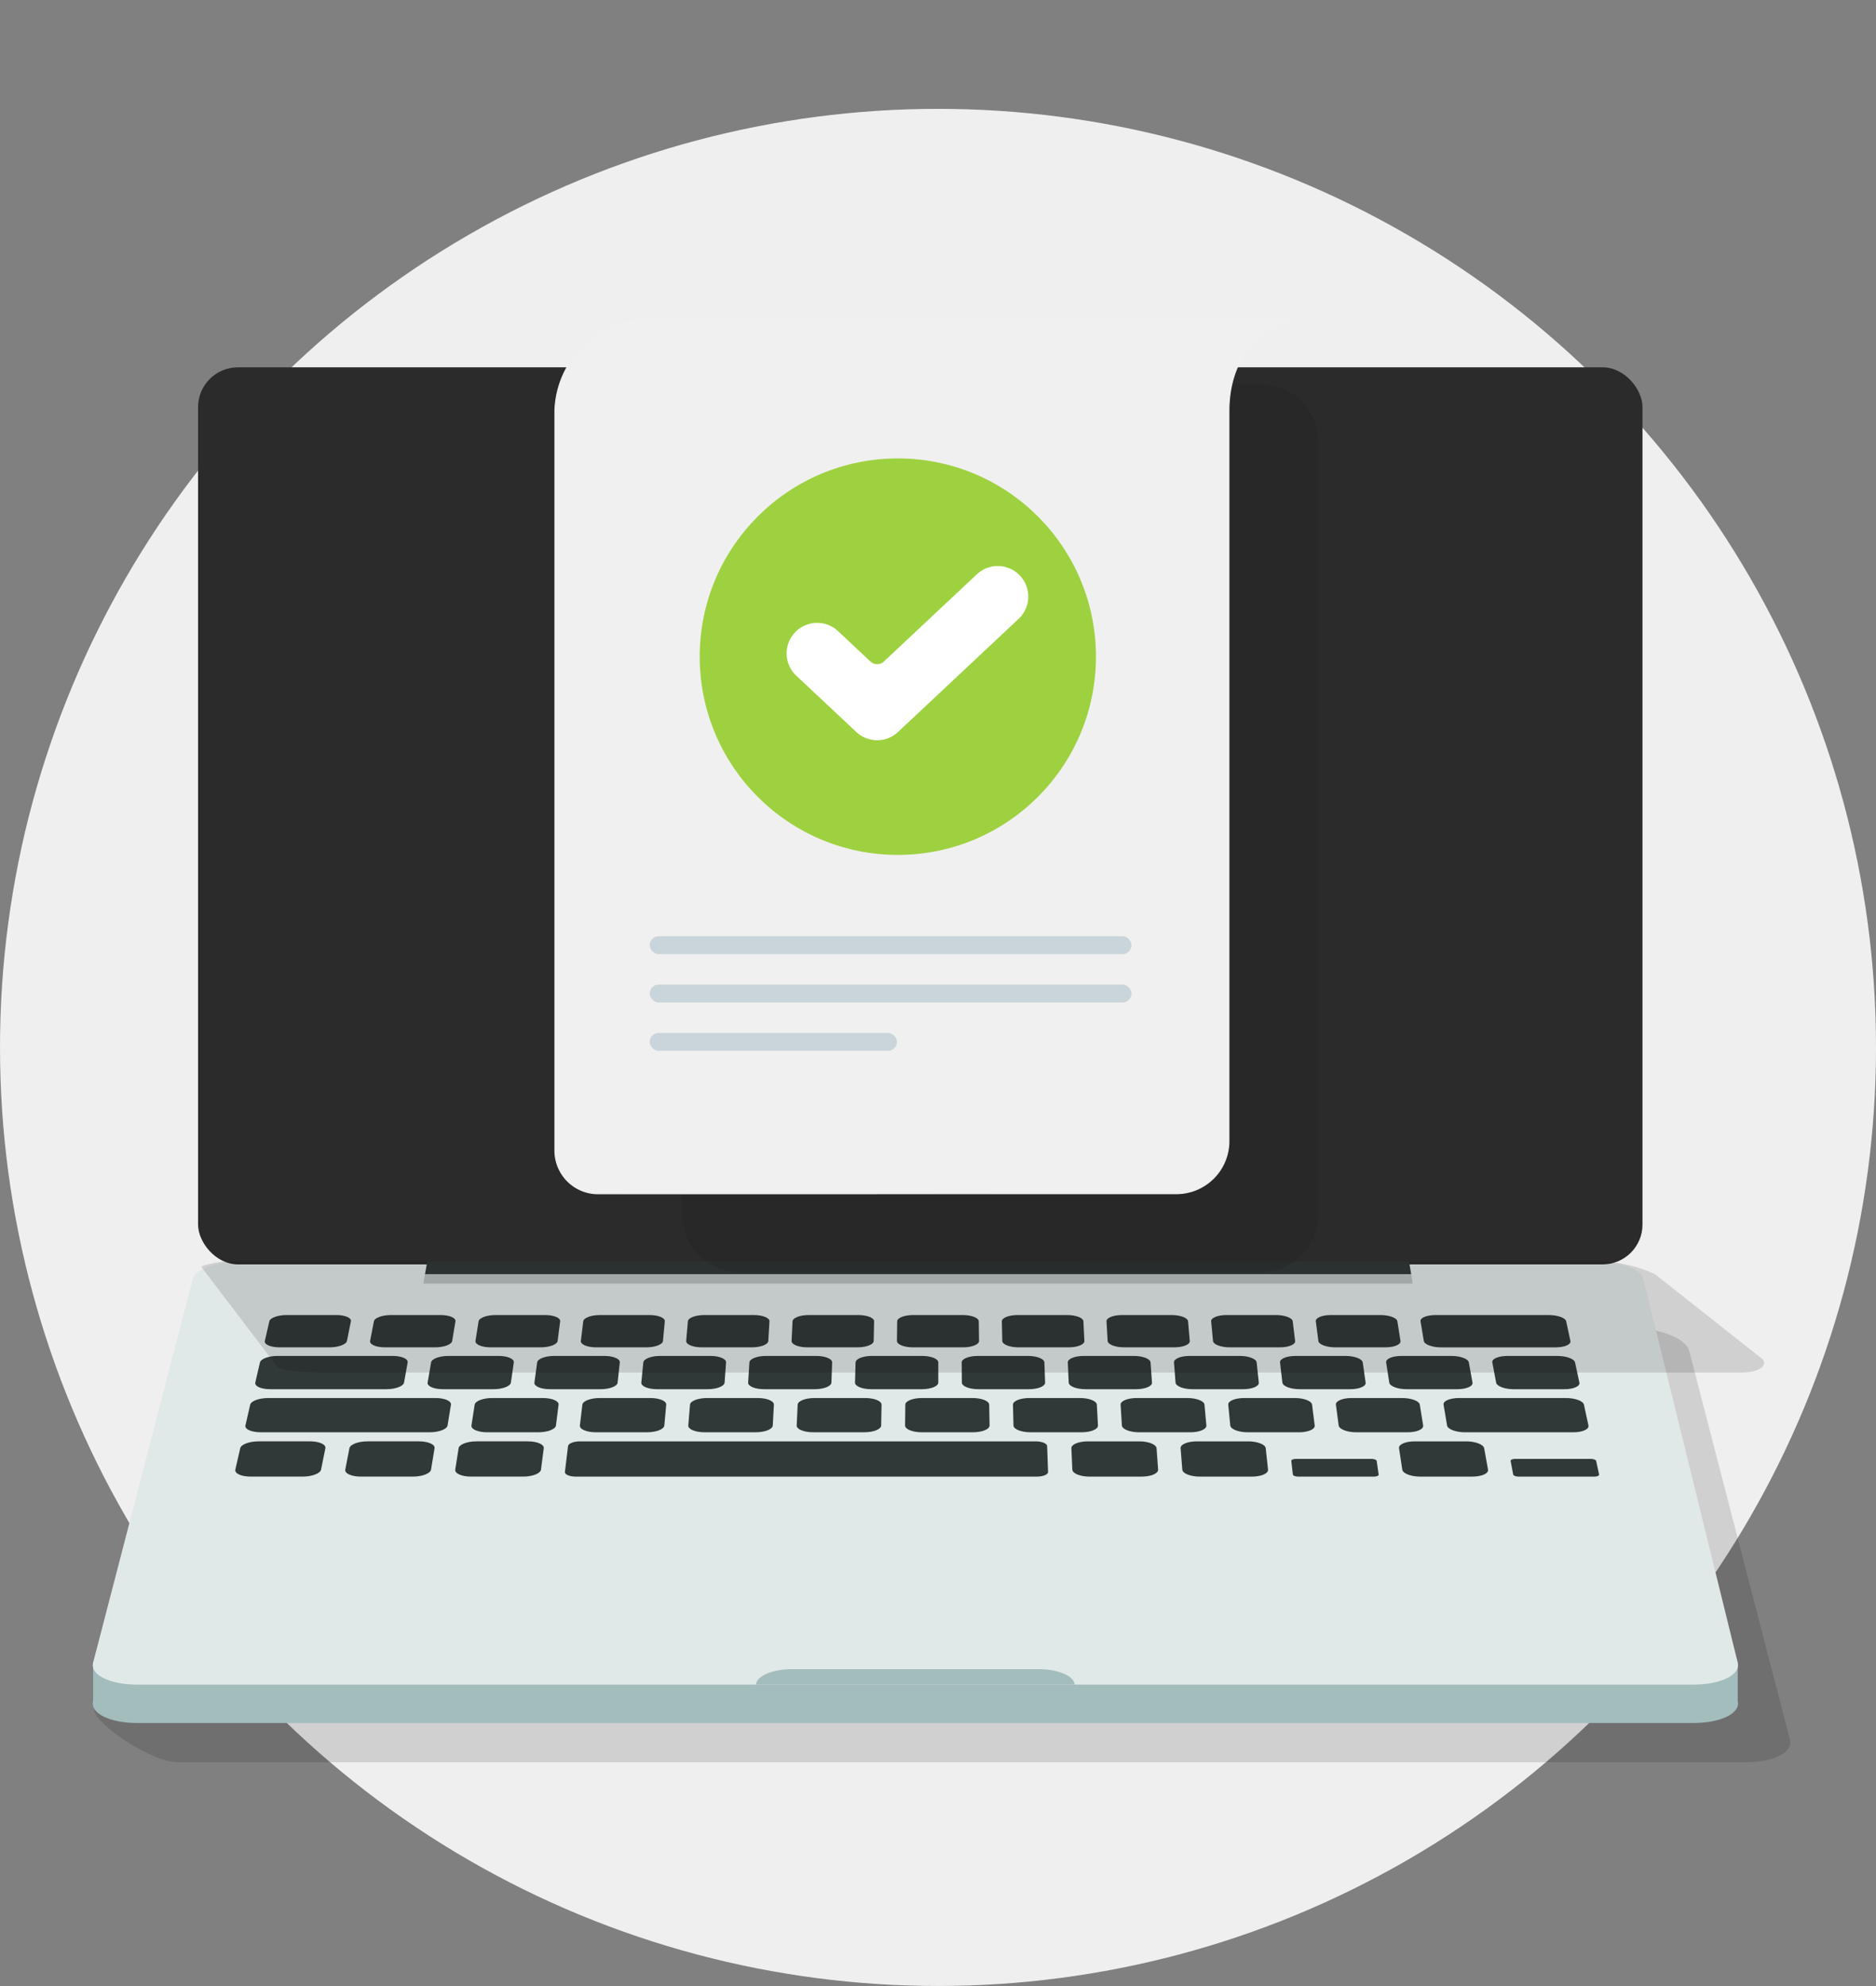
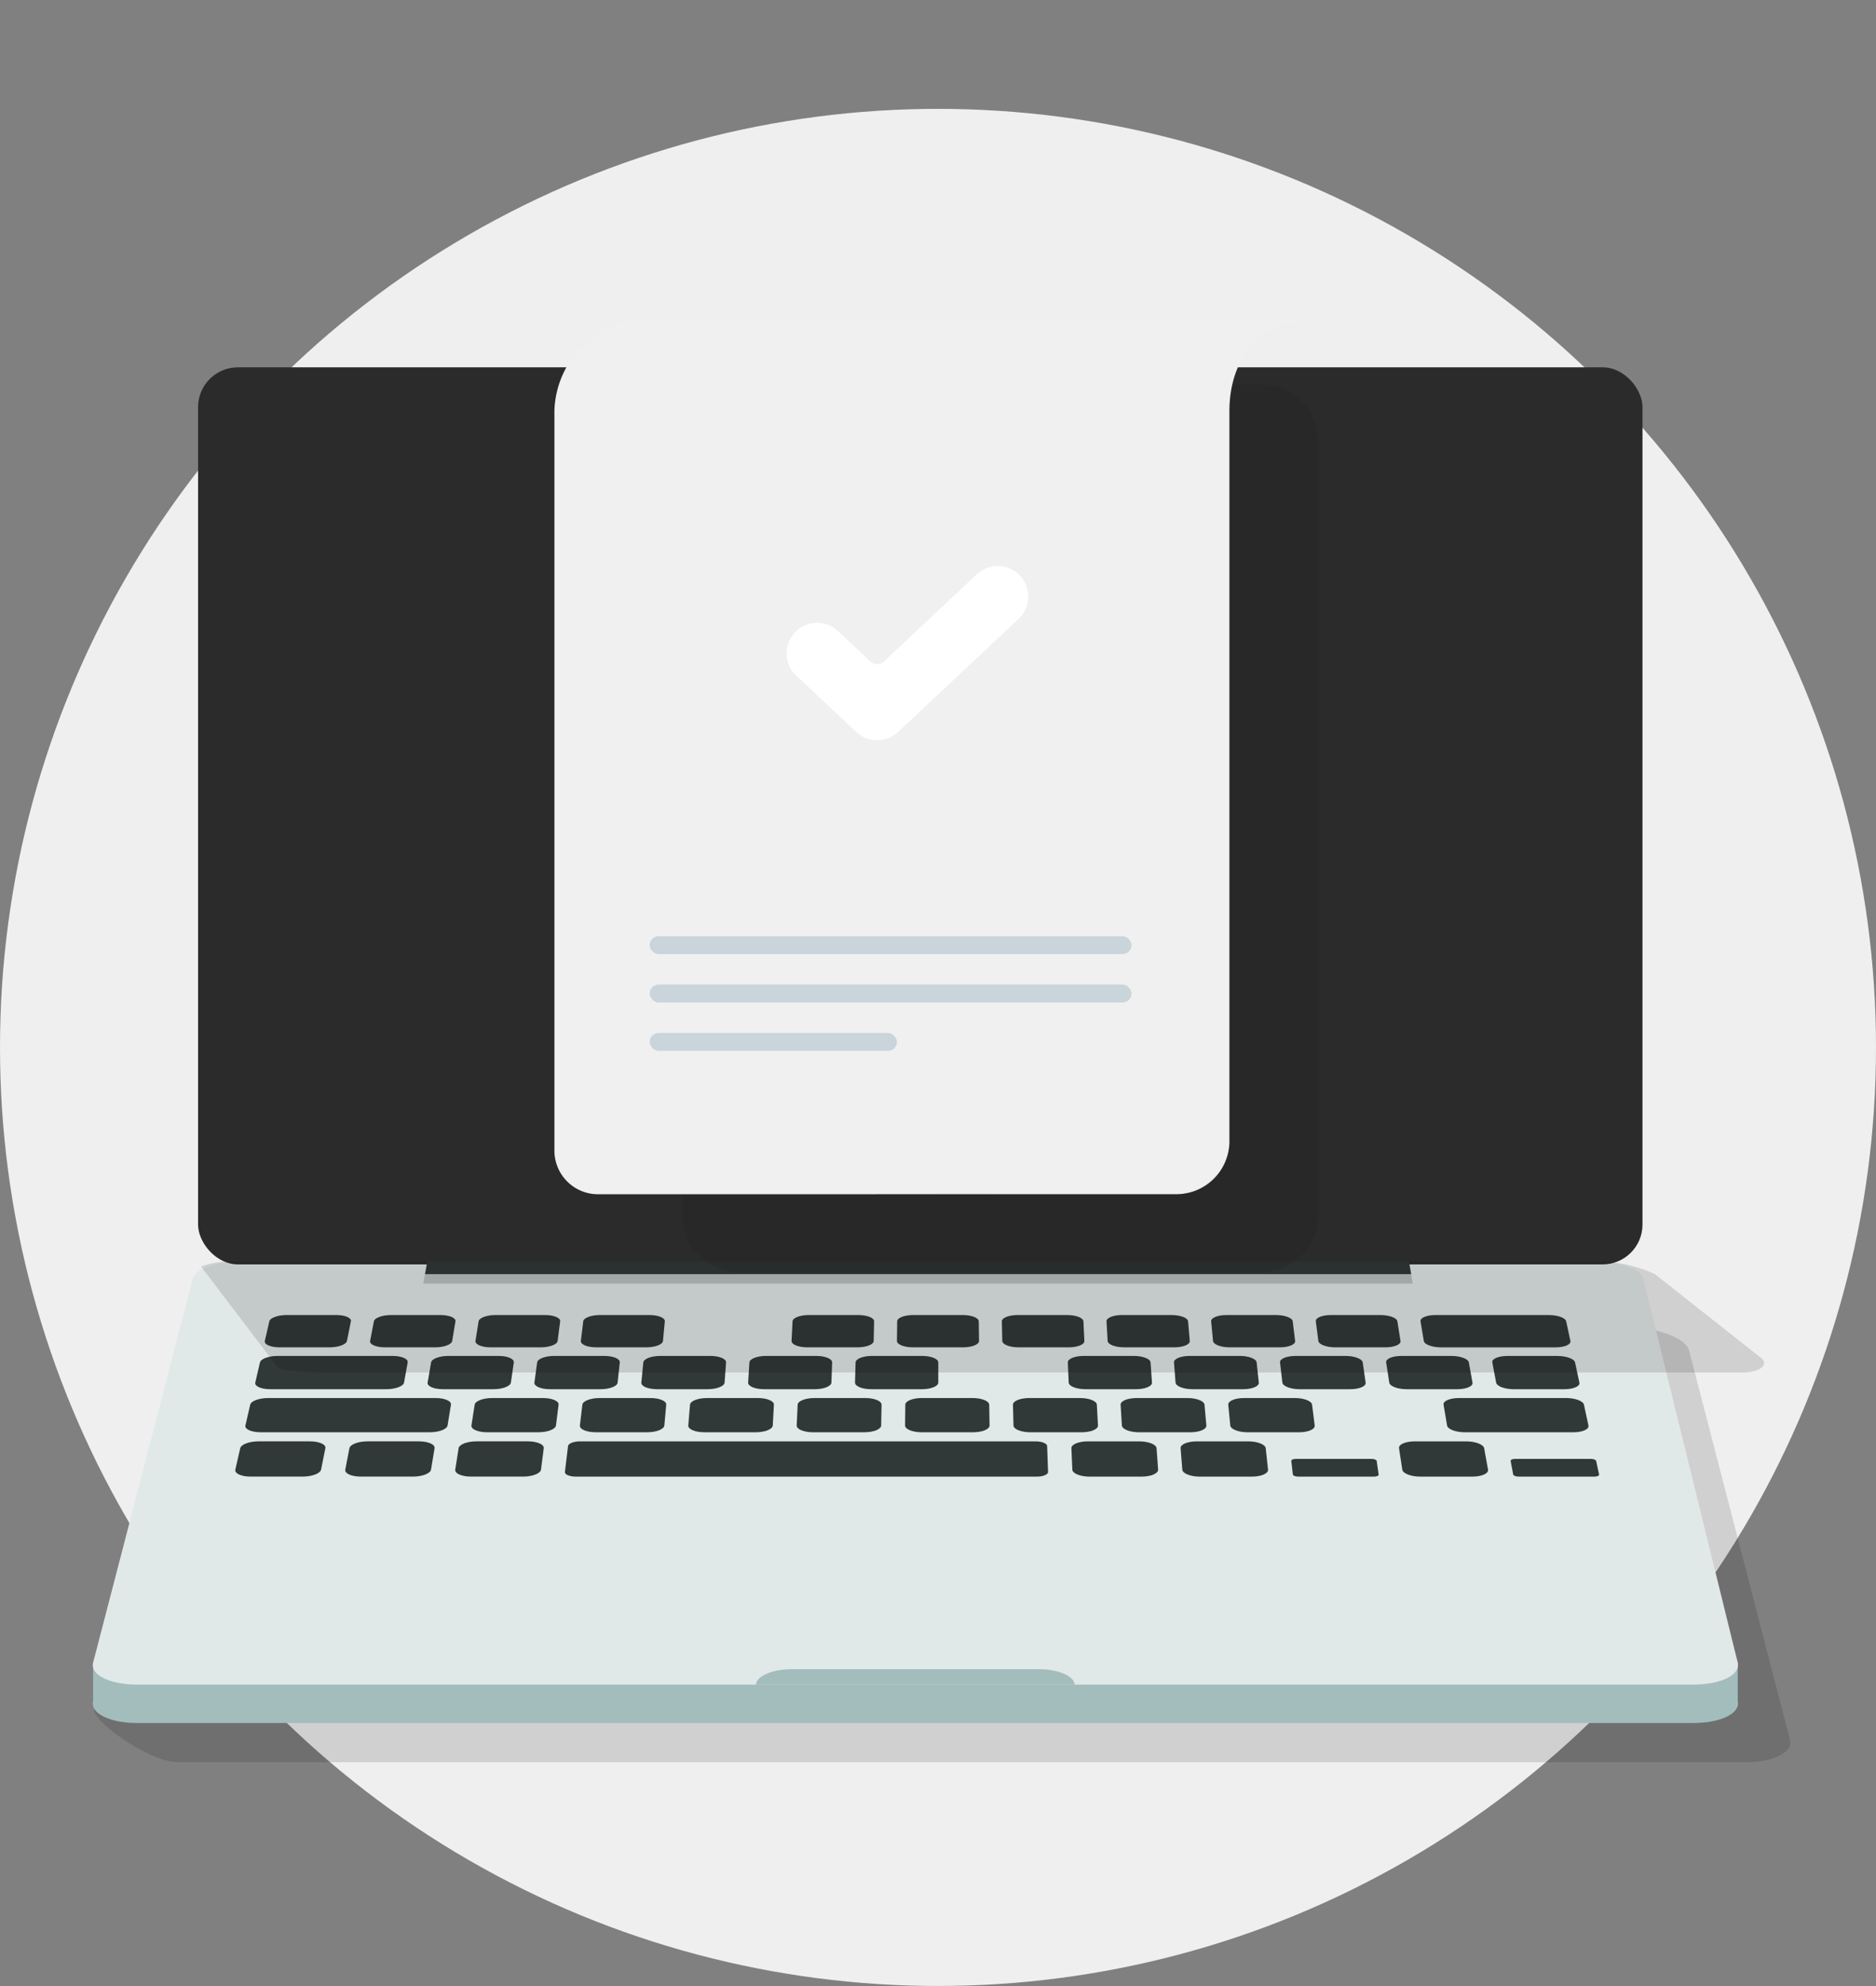
<svg xmlns="http://www.w3.org/2000/svg" width="120" height="126.959" viewBox="0 0 120 126.959">
  <rect x="0" y="0" width="120" height="126.959" fill="#808080" stroke="none" />
  <defs>
    <clipPath id="a">
      <rect width="111.045" height="126.959" fill="none" />
    </clipPath>
  </defs>
  <g transform="translate(-490 -173.041)">
    <circle cx="60" cy="60" r="60" transform="translate(490 180)" fill="#efefef" />
    <g transform="translate(-4389.871 -1611.177)">
      <path d="M4931.262,1869.041c-1.718-1.148-4.432,13.933-5.743,13.367l-29.563-12.777c-.775.2-1.333.523-1.425.9l-8.633,22.923c-.193.782,3.564,3.42,5.333,3.42h100.305c1.769,0,3.038-.638,2.835-1.419l-6.455-24.9c-.217-.836-2.119-1.507-4.25-1.508Z" opacity="0.13" style="mix-blend-mode:multiply;isolation:isolate" />
      <path d="M4988.192,1894.366h-99.549c-1.756,0-3.016-.628-2.816-1.4v-2.455l6.386-22.119c.155-.594,1.518-1.073,3.047-1.073h86.685c1.529,0,2.886.479,3.032,1.073l6.049,22.119v2.455C4991.216,1893.738,4989.947,1894.366,4988.192,1894.366Z" fill="#a3bdbd" />
      <path d="M4988.192,1891.911h-99.549c-1.756,0-3.016-.628-2.816-1.4l6.386-24.574c.155-.594,1.518-1.073,3.047-1.073h86.685c1.529,0,2.886.479,3.032,1.073l6.049,24.574C4991.216,1891.283,4989.947,1891.911,4988.192,1891.911Z" fill="#e1e8e8" />
      <path d="M4948.608,1891.911h-20.383c.031-.546,1.053-.986,2.283-.986h15.831c1.231,0,2.247.441,2.269.987Z" fill="#a3bdbd" />
      <path d="M4900.947,1870.35h-3.195c-.572,0-.992-.184-.94-.41l.288-1.256c.051-.222.551-.4,1.115-.4h3.161c.565,0,.986.18.941.4l-.253,1.255C4902.018,1870.166,4901.518,1870.35,4900.947,1870.35Z" fill="#313838" />
      <path d="M4907.7,1870.35h-3.2c-.571,0-1-.184-.955-.41l.243-1.255c.044-.223.536-.4,1.1-.4h3.16c.565,0,.993.18.956.4l-.208,1.255C4908.766,1870.166,4908.272,1870.35,4907.7,1870.35Z" fill="#313838" />
      <path d="M4914.455,1870.35h-3.2c-.571,0-1-.184-.97-.41l.2-1.255c.036-.223.522-.4,1.087-.4h3.16c.565,0,1,.18.97.4l-.162,1.255C4915.513,1870.166,4915.026,1870.35,4914.455,1870.35Z" fill="#313838" />
      <path d="M4921.21,1870.35h-3.2c-.571,0-1.012-.184-.984-.41l.153-1.255c.027-.223.507-.4,1.071-.4h3.161c.565,0,1.006.18.985.4l-.118,1.255C4922.261,1870.166,4921.781,1870.35,4921.21,1870.35Z" fill="#313838" />
-       <path d="M4927.964,1870.35h-3.2c-.571,0-1.018-.184-1-.41l.108-1.255c.019-.223.492-.4,1.057-.4h3.161c.564,0,1.012.18,1,.4l-.073,1.255C4929.008,1870.166,4928.535,1870.35,4927.964,1870.35Z" fill="#313838" />
      <path d="M4934.718,1870.35h-3.2c-.571,0-1.025-.184-1.014-.41l.063-1.255c.011-.223.478-.4,1.043-.4h3.16c.565,0,1.019.18,1.014.4l-.027,1.255C4935.756,1870.166,4935.289,1870.35,4934.718,1870.35Z" fill="#313838" />
      <path d="M4941.472,1870.35h-3.2c-.571,0-1.031-.184-1.028-.41l.017-1.255c0-.223.464-.4,1.028-.4h3.161c.565,0,1.025.18,1.028.4l.018,1.255C4942.5,1870.167,4942.043,1870.35,4941.472,1870.35Z" fill="#313838" />
      <path d="M4948.226,1870.35h-3.2c-.571,0-1.038-.183-1.043-.41l-.028-1.255c0-.223.449-.4,1.014-.4h3.161c.564,0,1.031.18,1.042.4l.063,1.255C4949.251,1870.167,4948.8,1870.35,4948.226,1870.35Z" fill="#313838" />
      <path d="M4954.98,1870.35h-3.2c-.571,0-1.044-.183-1.058-.41l-.072-1.255c-.013-.222.434-.4,1-.4h3.16c.565,0,1.038.18,1.057.4l.109,1.256C4956,1870.167,4955.551,1870.35,4954.98,1870.35Z" fill="#313838" />
      <path d="M4961.734,1870.35h-3.2c-.571,0-1.051-.183-1.072-.409l-.118-1.256c-.021-.222.42-.4.985-.4h3.16c.565,0,1.045.18,1.072.4l.153,1.256C4962.746,1870.167,4962.305,1870.35,4961.734,1870.35Z" fill="#313838" />
      <path d="M4968.488,1870.35h-3.2c-.571,0-1.057-.183-1.087-.409l-.163-1.256c-.029-.222.4-.4.97-.4h3.161c.564,0,1.051.18,1.086.4l.2,1.256C4969.493,1870.167,4969.059,1870.35,4968.488,1870.35Z" fill="#313838" />
      <path d="M4979.378,1870.351h-7.332c-.571,0-1.064-.183-1.1-.409l-.209-1.256c-.037-.222.391-.4.956-.4h7.251c.564,0,1.061.18,1.109.4l.271,1.256C4980.372,1870.167,4979.949,1870.351,4979.378,1870.351Z" fill="#313838" />
      <path d="M4904.587,1873.026h-7.436c-.579,0-1-.189-.951-.422l.3-1.291c.053-.229.56-.414,1.132-.414h7.353c.573,0,1,.185.963.414l-.232,1.291C4905.67,1872.837,4905.167,1873.026,4904.587,1873.026Z" fill="#313838" />
      <path d="M4911.438,1873.026H4908.2c-.579,0-1.016-.189-.976-.422l.222-1.291c.039-.229.535-.414,1.108-.414h3.205c.573,0,1.01.185.978.414l-.186,1.291C4912.514,1872.837,4912.017,1873.026,4911.438,1873.026Z" fill="#313838" />
      <path d="M4918.288,1873.026h-3.241c-.579,0-1.023-.189-.992-.422l.176-1.291c.031-.229.52-.414,1.093-.414h3.2c.573,0,1.017.185.992.414l-.139,1.291C4919.357,1872.837,4918.867,1873.026,4918.288,1873.026Z" fill="#313838" />
      <path d="M4925.138,1873.026H4921.9c-.579,0-1.03-.189-1.006-.422l.128-1.291c.023-.229.506-.414,1.079-.414h3.205c.573,0,1.023.185,1.007.414l-.093,1.291C4926.2,1872.837,4925.718,1873.026,4925.138,1873.026Z" fill="#313838" />
      <path d="M4931.989,1873.026h-3.242c-.579,0-1.036-.189-1.021-.422l.082-1.291c.015-.229.491-.414,1.064-.414h3.205c.572,0,1.03.185,1.022.414l-.046,1.291C4933.044,1872.837,4932.568,1873.026,4931.989,1873.026Z" fill="#313838" />
      <path d="M4938.839,1873.026H4935.6c-.579,0-1.044-.189-1.037-.422l.036-1.291c.006-.229.476-.414,1.048-.414h3.205c.573,0,1.037.185,1.038.414v1.292C4939.888,1872.837,4939.418,1873.026,4938.839,1873.026Z" fill="#313838" />
-       <path d="M4945.69,1873.026h-3.242c-.579,0-1.05-.189-1.052-.421l-.01-1.292c0-.229.46-.414,1.033-.414h3.205c.573,0,1.044.186,1.052.414l.047,1.292C4946.731,1872.837,4946.269,1873.026,4945.69,1873.026Z" fill="#313838" />
      <path d="M4952.54,1873.026H4949.3c-.58,0-1.057-.189-1.068-.421l-.057-1.292c-.01-.228.446-.414,1.019-.414h3.205c.573,0,1.05.186,1.067.414l.093,1.292C4953.575,1872.837,4953.119,1873.026,4952.54,1873.026Z" fill="#313838" />
      <path d="M4959.39,1873.026h-3.241c-.579,0-1.064-.189-1.083-.421l-.1-1.292c-.018-.228.431-.414,1-.414h3.205c.573,0,1.057.185,1.082.414l.139,1.291C4960.418,1872.837,4959.969,1873.026,4959.39,1873.026Z" fill="#313838" />
      <path d="M4966.241,1873.026H4963c-.579,0-1.07-.189-1.1-.421l-.15-1.291c-.027-.229.416-.414.989-.414h3.2c.573,0,1.064.185,1.1.414l.186,1.291C4967.262,1872.837,4966.82,1873.026,4966.241,1873.026Z" fill="#313838" />
      <path d="M4973.091,1873.026h-3.241c-.579,0-1.078-.189-1.113-.421l-.2-1.291c-.035-.229.4-.414.974-.414h3.205c.572,0,1.07.185,1.111.414l.233,1.291C4974.106,1872.837,4973.67,1873.026,4973.091,1873.026Z" fill="#313838" />
      <path d="M4979.941,1873.027H4976.7c-.579,0-1.084-.188-1.128-.421l-.243-1.291c-.043-.229.387-.414.96-.414h3.205c.572,0,1.077.185,1.126.414l.279,1.291C4980.949,1872.838,4980.521,1873.027,4979.941,1873.027Z" fill="#313838" />
      <path d="M4907.366,1875.779h-10.832c-.588,0-1.019-.2-.964-.434l.305-1.329c.054-.235.569-.425,1.15-.425h10.709c.581,0,1.021.19.982.426l-.216,1.328C4908.461,1875.585,4907.953,1875.779,4907.366,1875.779Z" fill="#313838" />
      <path d="M4914.315,1875.779h-3.288c-.588,0-1.034-.194-1-.434l.206-1.328c.036-.236.537-.426,1.117-.426h3.251c.581,0,1.028.19,1,.426l-.168,1.328C4915.4,1875.585,4914.9,1875.779,4914.315,1875.779Z" fill="#313838" />
      <path d="M4921.264,1875.779h-3.288c-.587,0-1.04-.194-1.012-.434l.158-1.328c.028-.236.521-.426,1.1-.426h3.251c.581,0,1.035.19,1.013.426l-.12,1.328C4922.346,1875.585,4921.852,1875.779,4921.264,1875.779Z" fill="#313838" />
      <path d="M4928.214,1875.779h-3.288c-.588,0-1.048-.194-1.028-.434l.11-1.328c.019-.236.506-.426,1.087-.426h3.251c.581,0,1.041.19,1.028.426l-.072,1.328C4929.288,1875.585,4928.8,1875.779,4928.214,1875.779Z" fill="#313838" />
      <path d="M4935.163,1875.779h-3.288c-.587,0-1.055-.194-1.043-.434l.062-1.328c.011-.236.491-.426,1.071-.426h3.251c.581,0,1.049.19,1.044.426l-.025,1.329C4936.231,1875.585,4935.751,1875.779,4935.163,1875.779Z" fill="#313838" />
      <path d="M4942.113,1875.779h-3.288c-.588,0-1.062-.194-1.06-.433l.015-1.329c0-.236.475-.426,1.056-.426h3.251c.581,0,1.055.191,1.059.426l.023,1.329C4943.173,1875.585,4942.7,1875.779,4942.113,1875.779Z" fill="#313838" />
      <path d="M4949.062,1875.779h-3.288c-.588,0-1.069-.194-1.075-.433l-.033-1.329c-.006-.235.46-.426,1.041-.426h3.251c.581,0,1.062.191,1.074.426l.071,1.329C4950.116,1875.585,4949.65,1875.779,4949.062,1875.779Z" fill="#313838" />
      <path d="M4956.012,1875.78h-3.289c-.587,0-1.075-.2-1.09-.434l-.081-1.329c-.015-.235.445-.426,1.026-.426h3.25c.581,0,1.069.191,1.09.426l.119,1.329C4957.058,1875.585,4956.6,1875.78,4956.012,1875.78Z" fill="#313838" />
      <path d="M4962.961,1875.78h-3.288c-.588,0-1.083-.2-1.106-.434l-.129-1.329c-.023-.235.429-.426,1.01-.426h3.251c.581,0,1.076.191,1.1.426l.167,1.329C4964,1875.585,4963.549,1875.78,4962.961,1875.78Z" fill="#313838" />
-       <path d="M4969.91,1875.78h-3.288c-.587,0-1.089-.2-1.121-.434l-.177-1.329c-.031-.235.414-.426.995-.426h3.251c.581,0,1.082.191,1.12.426l.214,1.329C4970.943,1875.585,4970.5,1875.78,4969.91,1875.78Z" fill="#313838" />
      <path d="M4980.507,1875.78h-6.935c-.588,0-1.1-.2-1.137-.434l-.225-1.329c-.04-.235.4-.426.98-.426h6.857c.581,0,1.093.19,1.143.425l.287,1.329C4981.529,1875.585,4981.1,1875.78,4980.507,1875.78Z" fill="#313838" />
      <path d="M4899.235,1878.613H4895.9c-.6,0-1.033-.2-.976-.447l.314-1.367c.056-.243.578-.439,1.168-.439h3.3c.589,0,1.027.2.978.439l-.276,1.367C4900.355,1878.413,4899.831,1878.613,4899.235,1878.613Z" fill="#313838" />
      <path d="M4906.286,1878.613h-3.336c-.6,0-1.041-.2-.993-.447l.265-1.367c.047-.243.563-.439,1.152-.439h3.3c.589,0,1.035.2.994.439l-.226,1.368C4907.4,1878.413,4906.882,1878.613,4906.286,1878.613Z" fill="#313838" />
      <path d="M4913.338,1878.613H4910c-.6,0-1.048-.2-1.009-.446l.216-1.368c.038-.243.547-.439,1.136-.439h3.3c.59,0,1.042.2,1.01.438l-.177,1.368C4914.443,1878.413,4913.934,1878.613,4913.338,1878.613Z" fill="#313838" />
      <path d="M4946.195,1878.614H4916.7c-.4,0-.714-.135-.694-.3l.2-1.653c.02-.164.36-.3.759-.3h29.152c.4,0,.728.133.734.3l.059,1.653C4946.921,1878.478,4946.6,1878.614,4946.195,1878.614Z" fill="#313838" />
      <path d="M4952.9,1878.614h-3.336c-.6,0-1.089-.2-1.1-.447l-.061-1.368c-.01-.242.459-.438,1.048-.438h3.3c.59,0,1.081.2,1.1.438l.1,1.368C4953.963,1878.413,4953.494,1878.614,4952.9,1878.614Z" fill="#313838" />
      <path d="M4959.95,1878.614h-3.337c-.6,0-1.095-.2-1.115-.447l-.109-1.368c-.02-.242.442-.438,1.031-.438h3.3c.589,0,1.088.2,1.114.438l.148,1.368C4961.007,1878.414,4960.546,1878.614,4959.95,1878.614Z" fill="#313838" />
      <path d="M4967.758,1878.614h-4.85c-.179,0-.33-.06-.338-.134l-.1-.867c-.008-.073.128-.132.3-.132h4.823c.177,0,.329.059.339.132l.125.867C4968.072,1878.554,4967.936,1878.614,4967.758,1878.614Z" fill="#313838" />
      <path d="M4974.052,1878.614h-3.336c-.6,0-1.11-.2-1.147-.447l-.208-1.367c-.037-.243.411-.439,1-.439h3.3c.59,0,1.1.2,1.146.439l.246,1.367C4975.1,1878.414,4974.649,1878.614,4974.052,1878.614Z" fill="#313838" />
      <path d="M4981.861,1878.614h-4.851c-.178,0-.333-.06-.347-.134l-.163-.867c-.014-.073.119-.132.3-.132h4.822c.177,0,.333.059.349.132l.187.867C4982.17,1878.554,4982.039,1878.614,4981.861,1878.614Z" fill="#313838" />
      <rect width="92.394" height="57.345" rx="2.546" transform="translate(4892.54 1807.701)" fill="#2b2b2b" />
      <path d="M4970.138,1865.672h-63.082l.145-.806H4970Z" fill="#313838" />
      <path d="M4970.238,1866.276h-63.291l.11-.612h63.08Z" fill="#313838" opacity="0.22" />
      <path d="M4991.253,1871.958h-90.484c-1.846,0-2.994-.145-3.19-.4l-4.846-6.374a5.309,5.309,0,0,1,2.109-.316h87.1a8.692,8.692,0,0,1,3.791.806l6.784,5.353c.51.4.008.876-1.063.928C4991.383,1871.956,4991.318,1871.958,4991.253,1871.958Z" opacity="0.13" style="mix-blend-mode:multiply;isolation:isolate" />
      <path d="M4960.587,1865.553h-33.468a3.676,3.676,0,0,1-3.609-3.739v-49.287a3.676,3.676,0,0,1,3.609-3.739h33.468a3.676,3.676,0,0,1,3.61,3.739v49.287A3.676,3.676,0,0,1,4960.587,1865.553Z" fill="#242424" opacity="0.33" style="mix-blend-mode:multiply;isolation:isolate" />
      <path d="M4918.128,1860.533l36.992-.005a3.363,3.363,0,0,0,3.361-3.362v-46.688c0-3.231,1.885-5.851,5.31-5.851h-42.225a6.034,6.034,0,0,0-6.2,5.851v42.967l0,4.329A2.761,2.761,0,0,0,4918.128,1860.533Z" fill="#f0f0f0" stroke="#f0f0f0" stroke-miterlimit="10" stroke-width="0.063" />
      <g opacity="0.51">
        <rect width="30.82" height="1.145" rx="0.573" transform="translate(4921.429 1844.068)" fill="#a3bbc4" />
        <rect width="30.82" height="1.145" rx="0.573" transform="translate(4921.429 1847.16)" fill="#a3bbc4" />
        <rect width="15.816" height="1.145" rx="0.573" transform="translate(4921.429 1850.251)" fill="#a3bbc4" />
      </g>
-       <circle cx="12.673" cy="12.673" r="12.673" transform="translate(4924.629 1813.524)" fill="#9ed13f" />
      <path d="M4934.644,1831.013l-3.838-3.6a1.952,1.952,0,0,1,0-2.849h0a1.953,1.953,0,0,1,2.671,0l2.073,1.944a.628.628,0,0,0,.858,0l5.95-5.577a1.952,1.952,0,0,1,2.67,0h0a1.952,1.952,0,0,1,0,2.849l-7.713,7.231A1.953,1.953,0,0,1,4934.644,1831.013Z" fill="#fff" />
    </g>
  </g>
</svg>